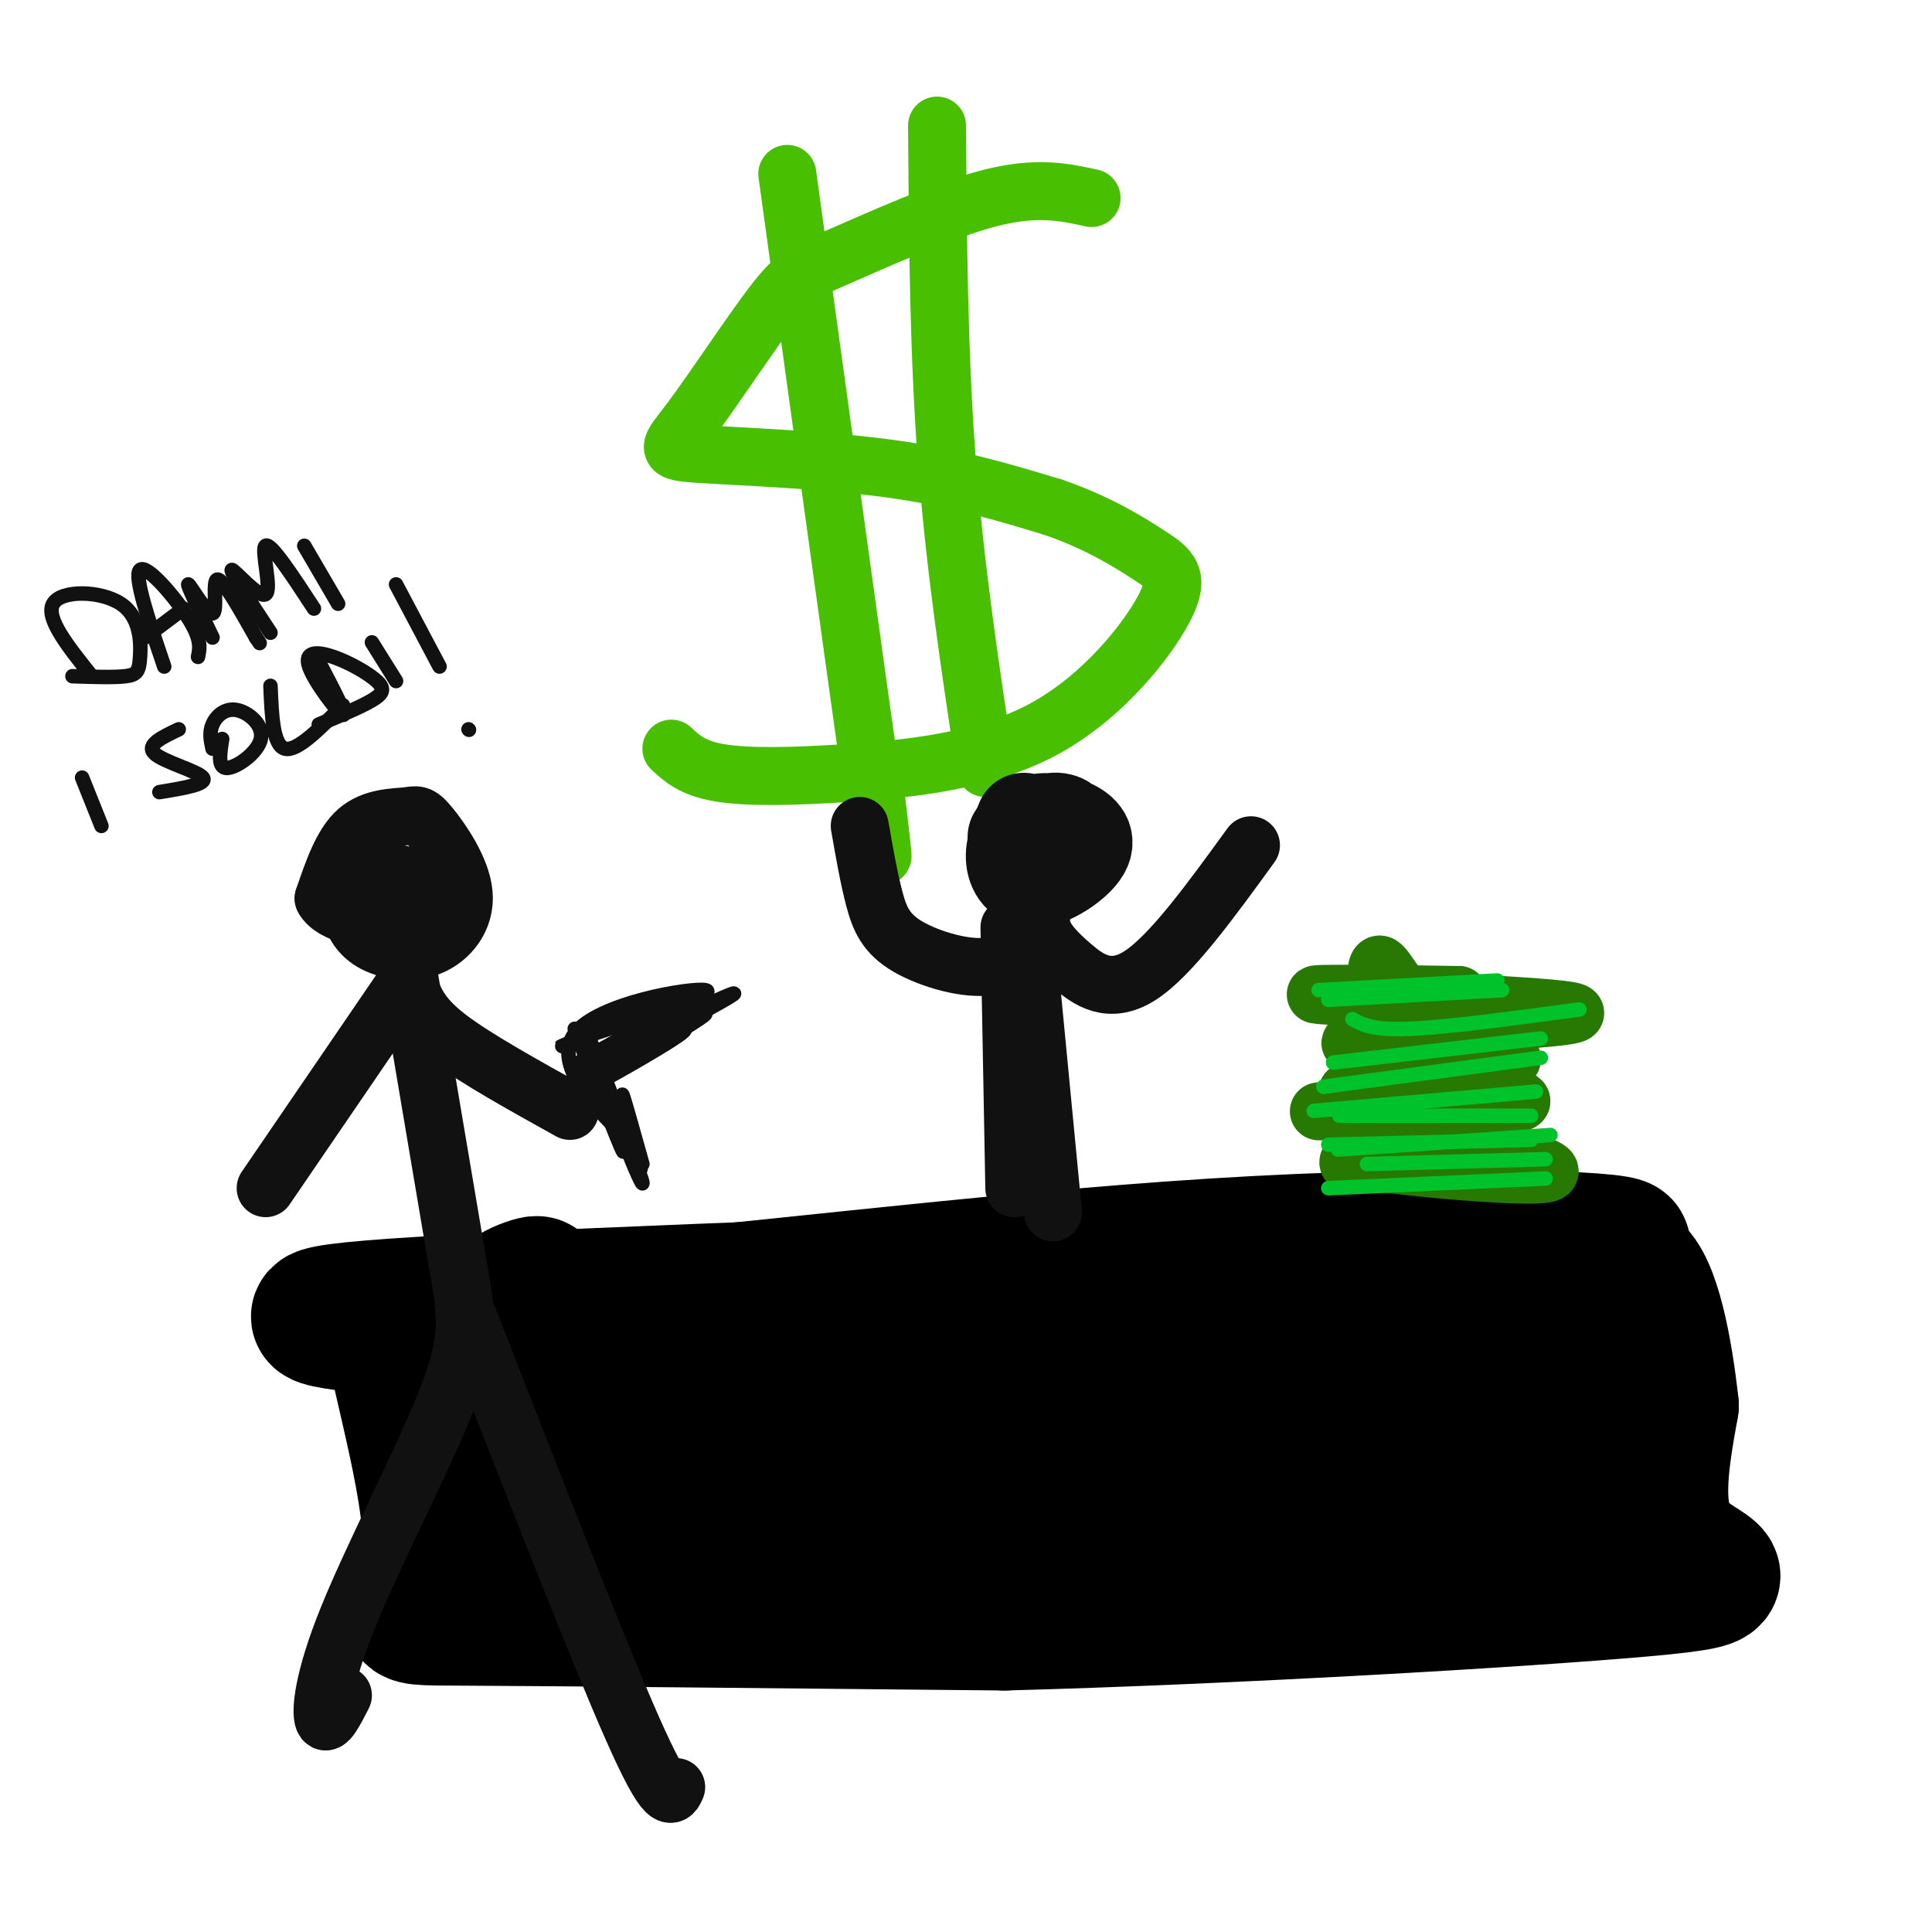
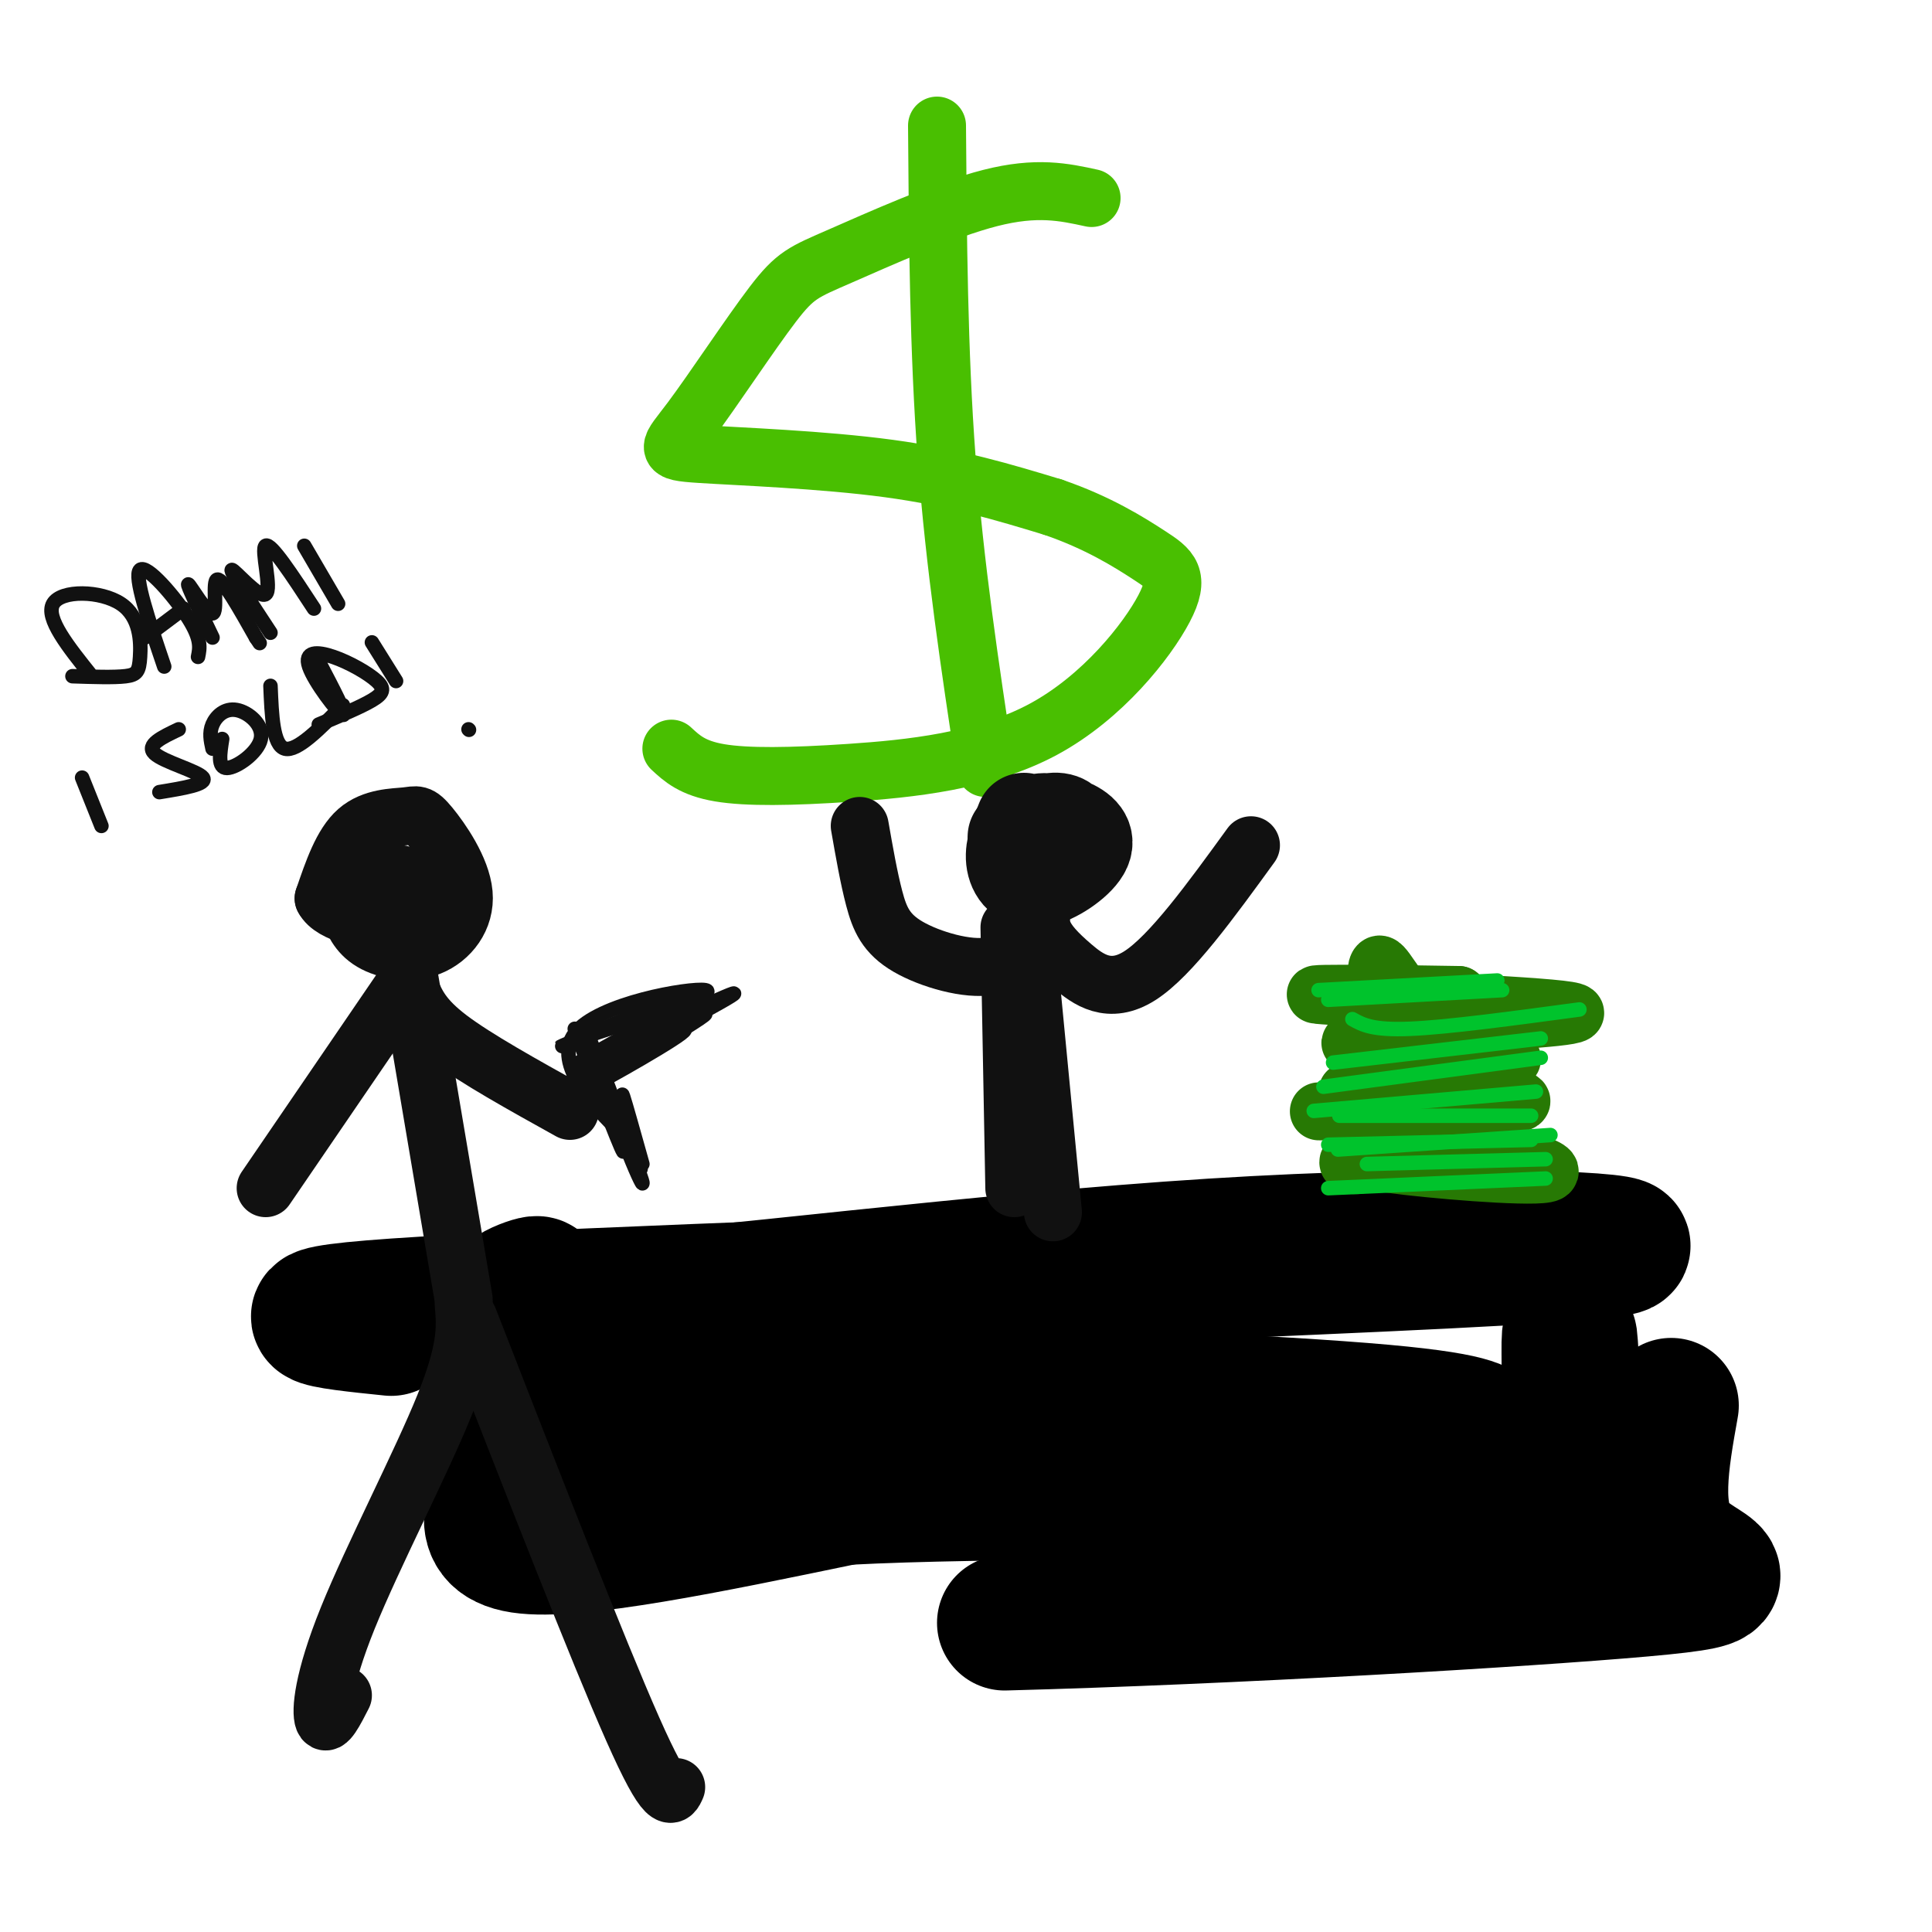
<svg xmlns="http://www.w3.org/2000/svg" viewBox="0 0 400 400" version="1.1">
  <g fill="none" stroke="rgb(0,0,0)" stroke-width="28" stroke-linecap="round" stroke-linejoin="round">
    <path d="M107,270c3.158,-2.499 6.316,-4.998 3,-4c-3.316,0.998 -13.105,5.494 11,4c24.105,-1.494 82.105,-8.979 130,-12c47.895,-3.021 85.684,-1.577 85,0c-0.684,1.577 -39.842,3.289 -79,5" />
    <path d="M257,263c-49.533,2.111 -133.867,4.889 -169,7c-35.133,2.111 -21.067,3.556 -7,5" />
-     <path d="M81,275c1.643,10.929 9.250,35.750 8,48c-1.250,12.250 -11.357,11.929 7,12c18.357,0.071 65.179,0.536 112,1" />
    <path d="M208,336c46.762,-1.238 107.667,-4.833 132,-7c24.333,-2.167 12.095,-2.905 7,-9c-5.095,-6.095 -3.048,-17.548 -1,-29" />
-     <path d="M346,291c-1.226,-11.321 -3.792,-25.125 -8,-28c-4.208,-2.875 -10.060,5.179 -42,10c-31.940,4.821 -89.970,6.411 -148,8" />
    <path d="M148,281c-27.078,1.109 -20.772,-0.120 -22,0c-1.228,0.120 -9.989,1.589 -14,5c-4.011,3.411 -3.272,8.765 -6,16c-2.728,7.235 -8.922,16.353 2,18c10.922,1.647 38.961,-4.176 67,-10" />
    <path d="M175,310c30.999,-1.624 74.997,-0.684 101,-2c26.003,-1.316 34.011,-4.889 36,-7c1.989,-2.111 -2.041,-2.761 -4,-4c-1.959,-1.239 -1.845,-3.068 -26,-5c-24.155,-1.932 -72.577,-3.966 -121,-6" />
    <path d="M161,286c-28.774,0.963 -40.207,6.372 -46,10c-5.793,3.628 -5.944,5.477 22,5c27.944,-0.477 83.984,-3.279 118,-4c34.016,-0.721 46.008,0.640 58,2" />
    <path d="M313,299c11.714,0.929 12.000,2.250 12,-4c0.000,-6.250 -0.286,-20.071 0,-18c0.286,2.071 1.143,20.036 2,38" />
    <path d="M327,315c-9.000,6.167 -32.500,2.583 -56,-1" />
  </g>
  <g fill="none" stroke="rgb(73,191,1)" stroke-width="12" stroke-linecap="round" stroke-linejoin="round">
    <path d="M226,41c-5.666,-1.236 -11.331,-2.472 -21,0c-9.669,2.472 -23.341,8.654 -31,12c-7.659,3.346 -9.307,3.858 -14,10c-4.693,6.142 -12.433,17.914 -17,24c-4.567,6.086 -5.960,6.485 2,7c7.960,0.515 25.274,1.147 39,3c13.726,1.853 23.863,4.926 34,8" />
    <path d="M218,105c9.347,3.203 15.713,7.212 20,10c4.287,2.788 6.494,4.355 3,11c-3.494,6.645 -12.689,18.369 -25,25c-12.311,6.631 -27.738,8.170 -40,9c-12.262,0.830 -21.361,0.951 -27,0c-5.639,-0.951 -7.820,-2.976 -10,-5" />
-     <path d="M163,36c7.500,54.500 15.000,109.000 18,130c3.000,21.000 1.500,8.500 0,-4" />
    <path d="M194,26c0.167,23.417 0.333,46.833 2,69c1.667,22.167 4.833,43.083 8,64" />
  </g>
  <g fill="none" stroke="rgb(17,17,17)" stroke-width="12" stroke-linecap="round" stroke-linejoin="round">
    <path d="M72,188c1.018,2.621 2.035,5.242 5,7c2.965,1.758 7.877,2.654 12,1c4.123,-1.654 7.458,-5.858 7,-11c-0.458,-5.142 -4.711,-11.224 -7,-14c-2.289,-2.776 -2.616,-2.247 -5,-2c-2.384,0.247 -6.824,0.214 -10,3c-3.176,2.786 -5.088,8.393 -7,14" />
    <path d="M67,186c1.689,3.350 9.411,4.727 14,5c4.589,0.273 6.046,-0.556 6,-3c-0.046,-2.444 -1.593,-6.504 -4,-7c-2.407,-0.496 -5.673,2.572 -6,5c-0.327,2.428 2.283,4.218 4,4c1.717,-0.218 2.539,-2.443 1,-4c-1.539,-1.557 -5.440,-2.445 -6,-1c-0.560,1.445 2.220,5.222 5,9" />
    <path d="M84,198c0.000,0.000 12.000,71.000 12,71" />
    <path d="M85,205c1.250,2.917 2.500,5.833 8,10c5.500,4.167 15.250,9.583 25,15" />
    <path d="M83,205c0.000,0.000 -28.000,41.000 -28,41" />
  </g>
  <g fill="none" stroke="rgb(39,121,4)" stroke-width="12" stroke-linecap="round" stroke-linejoin="round">
    <path d="M290,239c-4.833,0.458 -9.667,0.917 -2,2c7.667,1.083 27.833,2.792 32,2c4.167,-0.792 -7.667,-4.083 -17,-5c-9.333,-0.917 -16.167,0.542 -23,2" />
    <path d="M280,240c-2.733,0.933 1.933,2.267 3,0c1.067,-2.267 -1.467,-8.133 -4,-14" />
    <path d="M279,226c9.774,-1.833 36.208,0.583 36,2c-0.208,1.417 -27.060,1.833 -37,2c-9.940,0.167 -2.970,0.083 4,0" />
    <path d="M282,230c1.167,0.000 2.083,0.000 3,0" />
    <path d="M290,228c-0.929,2.131 -1.857,4.262 -3,-2c-1.143,-6.262 -2.500,-20.917 -2,-25c0.500,-4.083 2.857,2.405 6,5c3.143,2.595 7.071,1.298 11,0" />
    <path d="M302,206c-8.083,-0.143 -33.792,-0.500 -29,0c4.792,0.500 40.083,1.857 50,3c9.917,1.143 -5.542,2.071 -21,3" />
    <path d="M302,212c-10.174,1.528 -25.110,3.848 -22,4c3.110,0.152 24.267,-1.862 29,-3c4.733,-1.138 -6.958,-1.398 -15,0c-8.042,1.398 -12.434,4.453 -12,7c0.434,2.547 5.696,4.585 10,5c4.304,0.415 7.652,-0.792 11,-2" />
    <path d="M303,223c5.242,-1.429 12.848,-4.002 9,-4c-3.848,0.002 -19.152,2.577 -19,2c0.152,-0.577 15.758,-4.308 18,-5c2.242,-0.692 -8.879,1.654 -20,4" />
  </g>
  <g fill="none" stroke="rgb(0,195,44)" stroke-width="3" stroke-linecap="round" stroke-linejoin="round">
    <path d="M275,237c0.000,0.000 42.000,-1.000 42,-1" />
    <path d="M283,241c0.000,0.000 37.000,-1.000 37,-1" />
    <path d="M275,246c0.000,0.000 45.000,-2.000 45,-2" />
    <path d="M277,238c0.000,0.000 44.000,-3.000 44,-3" />
    <path d="M283,231c-4.333,0.000 -8.667,0.000 -3,0c5.667,0.000 21.333,0.000 37,0" />
    <path d="M272,230c0.000,0.000 46.000,-4.000 46,-4" />
    <path d="M274,225c0.000,0.000 45.000,-6.000 45,-6" />
    <path d="M276,220c0.000,0.000 43.000,-5.000 43,-5" />
    <path d="M280,211c2.083,1.167 4.167,2.333 12,2c7.833,-0.333 21.417,-2.167 35,-4" />
    <path d="M275,207c0.000,0.000 36.000,-2.000 36,-2" />
    <path d="M273,205c0.000,0.000 37.000,-2.000 37,-2" />
  </g>
  <g fill="none" stroke="rgb(17,17,17)" stroke-width="3" stroke-linecap="round" stroke-linejoin="round">
    <path d="M119,213c5.411,14.089 10.821,28.179 10,25c-0.821,-3.179 -7.875,-23.625 -8,-25c-0.125,-1.375 6.679,16.321 9,23c2.321,6.679 0.161,2.339 -2,-2" />
    <path d="M128,234c-4.226,-4.190 -13.792,-13.667 -9,-20c4.792,-6.333 23.940,-9.524 27,-9c3.060,0.524 -9.970,4.762 -23,9" />
    <path d="M123,214c-6.238,2.464 -10.332,4.124 -3,1c7.332,-3.124 26.089,-11.033 24,-9c-2.089,2.033 -25.024,14.009 -24,14c1.024,-0.009 26.007,-12.003 31,-14c4.993,-1.997 -10.003,6.001 -25,14" />
    <path d="M126,220c-7.289,3.929 -13.011,6.752 -6,3c7.011,-3.752 26.756,-14.078 26,-13c-0.756,1.078 -22.011,13.559 -24,15c-1.989,1.441 15.289,-8.160 19,-11c3.711,-2.840 -6.144,1.080 -16,5" />
    <path d="M125,219c-0.137,8.081 7.520,25.785 8,26c0.480,0.215 -6.217,-17.057 -7,-19c-0.783,-1.943 4.348,11.445 6,15c1.652,3.555 -0.174,-2.722 -2,-9" />
    <path d="M130,232c-0.711,-3.133 -1.489,-6.467 -1,-5c0.489,1.467 2.244,7.733 4,14" />
    <path d="M19,140c-4.839,-6.038 -9.678,-12.077 -8,-15c1.678,-2.923 9.872,-2.732 14,0c4.128,2.732 4.188,8.005 4,11c-0.188,2.995 -0.625,3.713 -3,4c-2.375,0.287 -6.687,0.144 -11,0" />
    <path d="M34,138c-3.178,-9.378 -6.356,-18.756 -5,-20c1.356,-1.244 7.244,5.644 10,10c2.756,4.356 2.378,6.178 2,8" />
    <path d="M30,132c0.000,0.000 8.000,-6.000 8,-6" />
    <path d="M44,132c-2.696,-5.607 -5.393,-11.214 -5,-11c0.393,0.214 3.875,6.250 5,6c1.125,-0.250 -0.107,-6.786 1,-7c1.107,-0.214 4.554,5.893 8,12" />
    <path d="M53,132c1.333,2.000 0.667,1.000 0,0" />
    <path d="M56,131c-4.232,-6.435 -8.464,-12.869 -8,-13c0.464,-0.131 5.625,6.042 7,5c1.375,-1.042 -1.036,-9.298 0,-10c1.036,-0.702 5.518,6.149 10,13" />
    <path d="M63,113c0.000,0.000 7.000,12.000 7,12" />
    <path d="M17,161c0.000,0.000 4.000,10.000 4,10" />
    <path d="M37,151c-3.422,1.622 -6.844,3.244 -5,5c1.844,1.756 8.956,3.644 10,5c1.044,1.356 -3.978,2.178 -9,3" />
    <path d="M46,153c-0.482,3.018 -0.963,6.035 1,6c1.963,-0.035 6.372,-3.123 7,-6c0.628,-2.877 -2.523,-5.544 -5,-6c-2.477,-0.456 -4.279,1.298 -5,3c-0.721,1.702 -0.360,3.351 0,5" />
    <path d="M56,142c0.250,6.167 0.500,12.333 3,13c2.500,0.667 7.250,-4.167 12,-9" />
    <path d="M66,137c2.987,5.687 5.974,11.374 5,11c-0.974,-0.374 -5.910,-6.807 -7,-10c-1.090,-3.193 1.667,-3.144 5,-2c3.333,1.144 7.244,3.385 9,5c1.756,1.615 1.359,2.604 -1,4c-2.359,1.396 -6.679,3.198 -11,5" />
    <path d="M77,133c0.000,0.000 5.000,8.000 5,8" />
-     <path d="M82,121c0.000,0.000 9.000,17.000 9,17" />
    <path d="M97,151c0.000,0.000 0.100,0.100 0.1,0.1" />
  </g>
  <g fill="none" stroke="rgb(17,17,17)" stroke-width="20" stroke-linecap="round" stroke-linejoin="round">
    <path d="M212,170c-1.130,2.783 -2.260,5.567 -2,8c0.260,2.433 1.908,4.517 5,4c3.092,-0.517 7.626,-3.635 9,-6c1.374,-2.365 -0.414,-3.977 -3,-5c-2.586,-1.023 -5.970,-1.457 -8,0c-2.030,1.457 -2.704,4.805 -2,7c0.704,2.195 2.787,3.238 5,2c2.213,-1.238 4.557,-4.756 5,-7c0.443,-2.244 -1.016,-3.212 -3,-3c-1.984,0.212 -4.492,1.606 -7,3" />
    <path d="M211,173c-1.167,0.500 -0.583,0.250 0,0" />
  </g>
  <g fill="none" stroke="rgb(17,17,17)" stroke-width="12" stroke-linecap="round" stroke-linejoin="round">
    <path d="M216,187c-0.399,1.964 -0.798,3.929 0,6c0.798,2.071 2.792,4.250 6,7c3.208,2.750 7.631,6.071 14,2c6.369,-4.071 14.685,-15.536 23,-27" />
    <path d="M212,191c-1.226,4.048 -2.452,8.095 -7,9c-4.548,0.905 -12.417,-1.333 -17,-4c-4.583,-2.667 -5.881,-5.762 -7,-10c-1.119,-4.238 -2.060,-9.619 -3,-15" />
    <path d="M209,192c0.000,0.000 1.000,54.000 1,54" />
    <path d="M213,199c0.000,0.000 5.000,52.000 5,52" />
    <path d="M96,270c0.399,4.554 0.798,9.107 -4,21c-4.798,11.893 -14.792,31.125 -20,44c-5.208,12.875 -5.631,19.393 -5,21c0.631,1.607 2.315,-1.696 4,-5" />
    <path d="M97,273c13.417,34.417 26.833,68.833 34,85c7.167,16.167 8.083,14.083 9,12" />
  </g>
</svg>